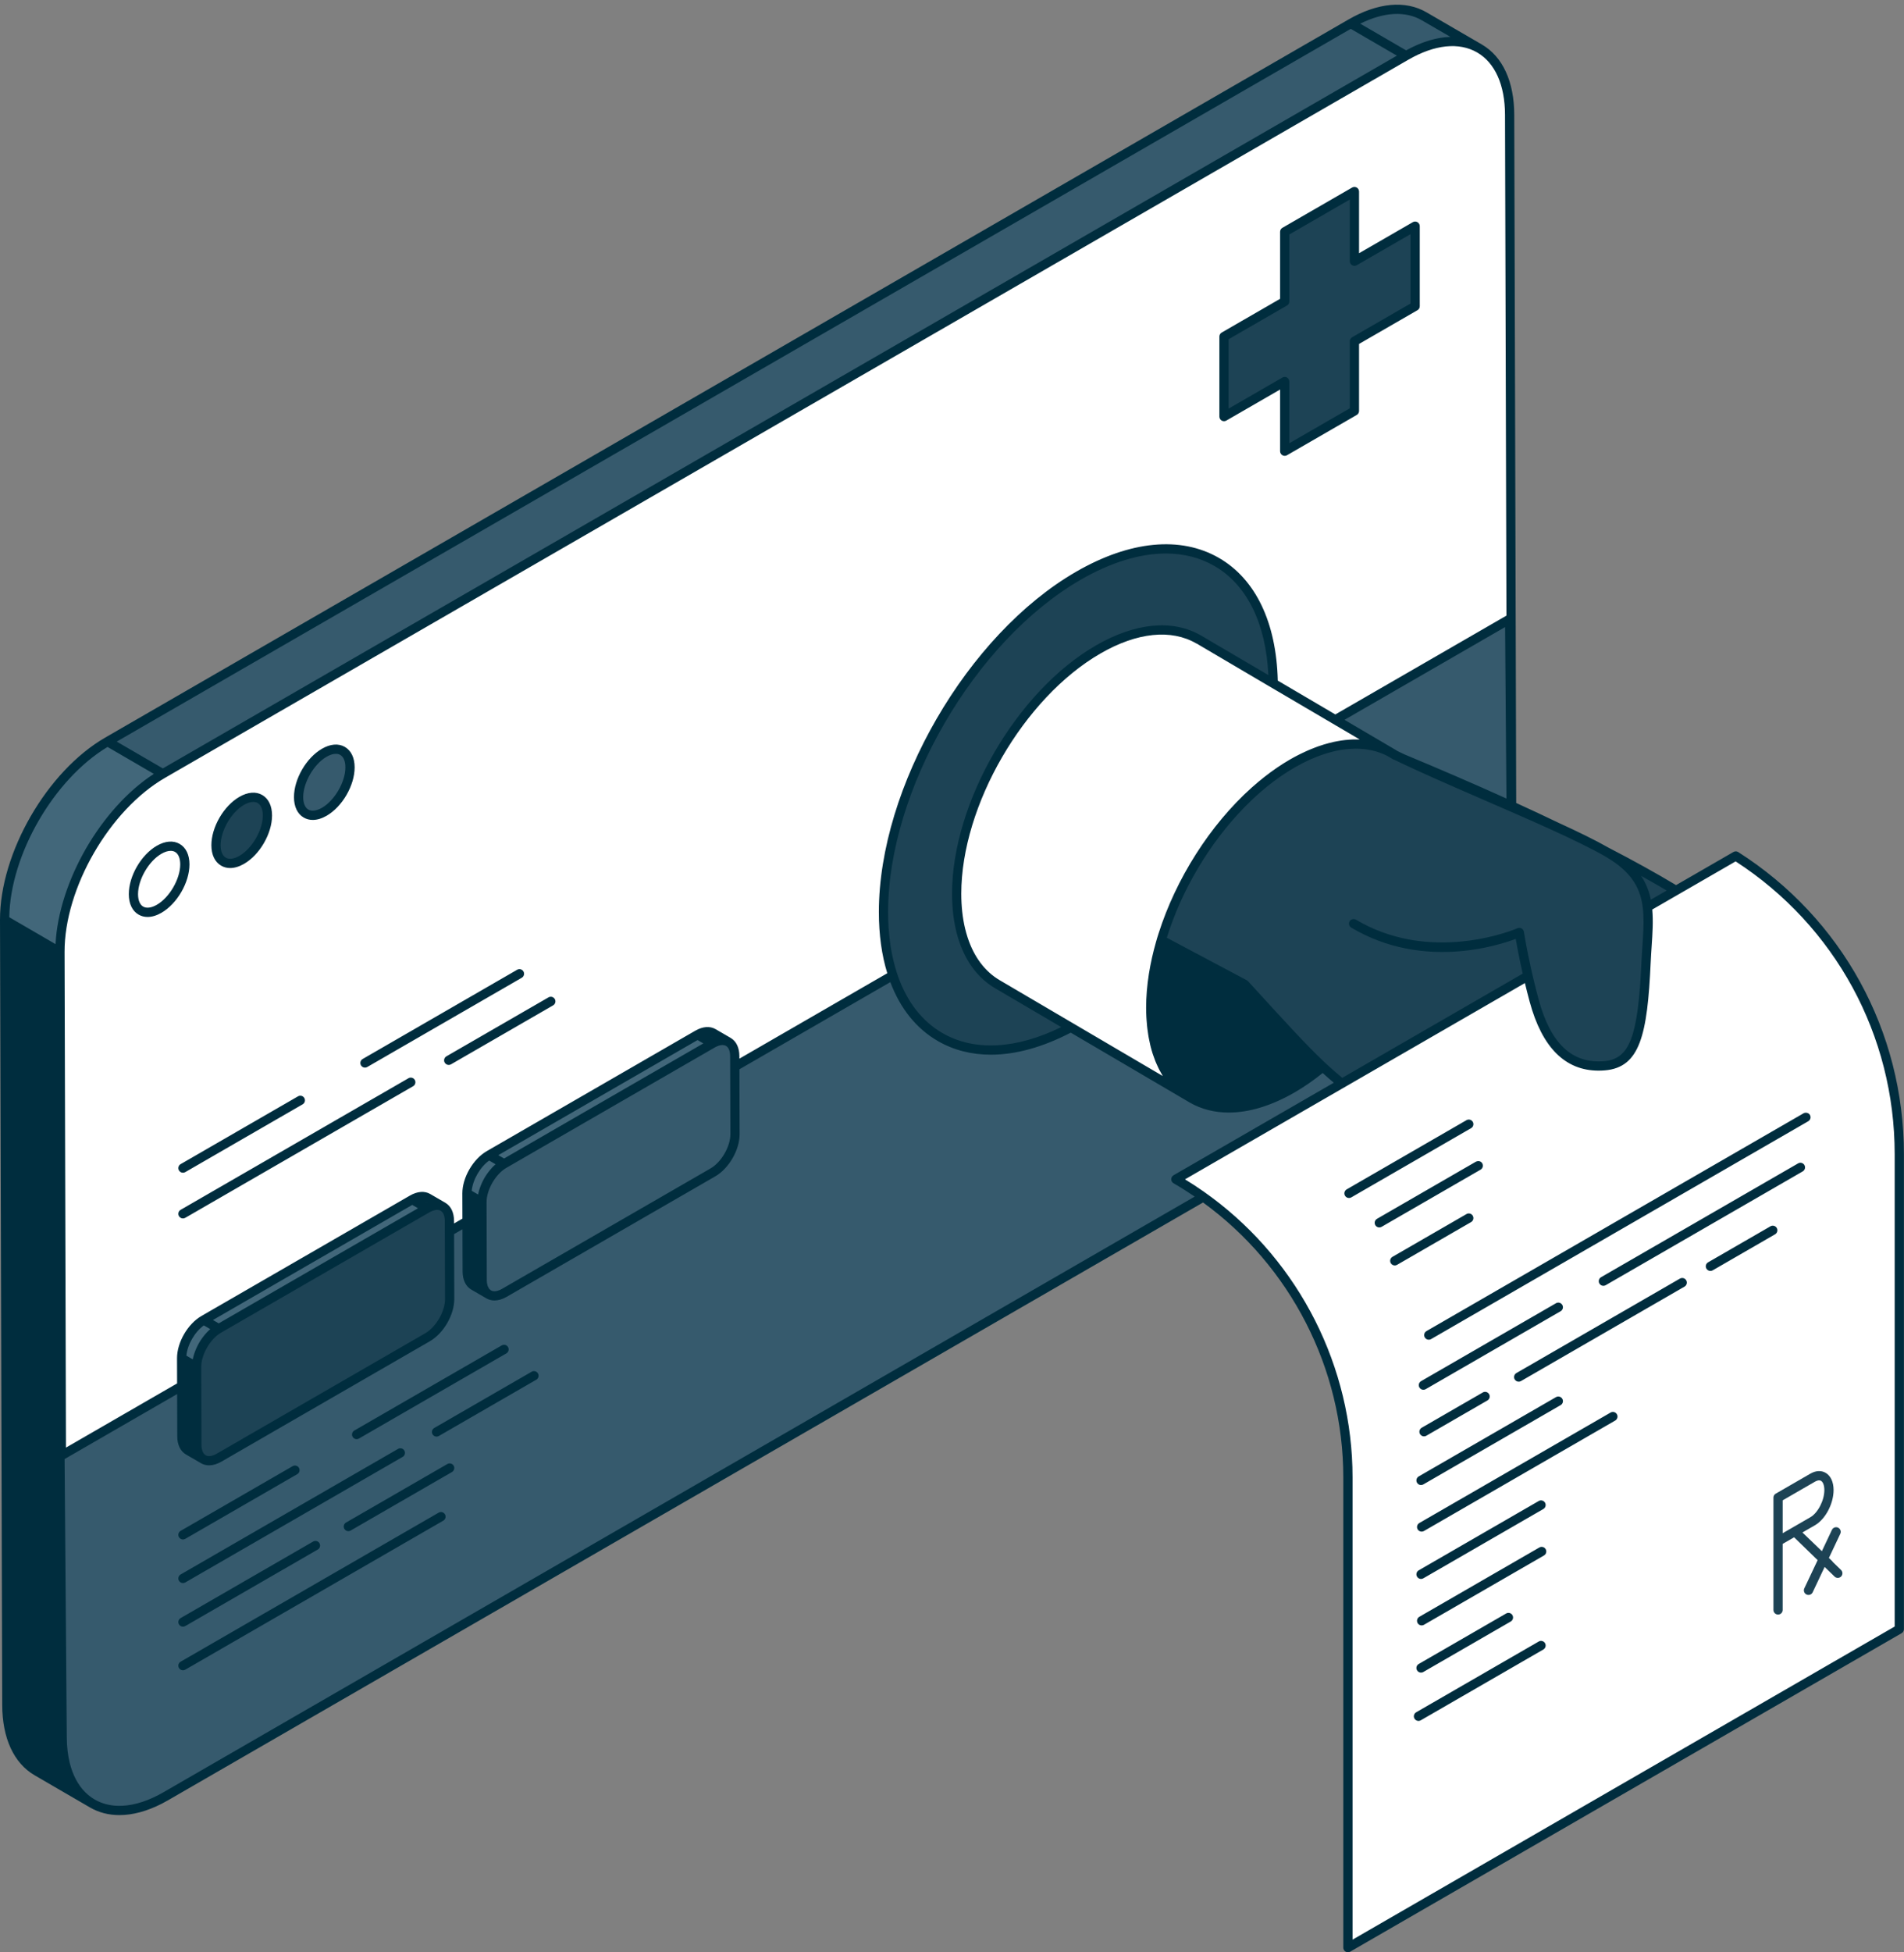
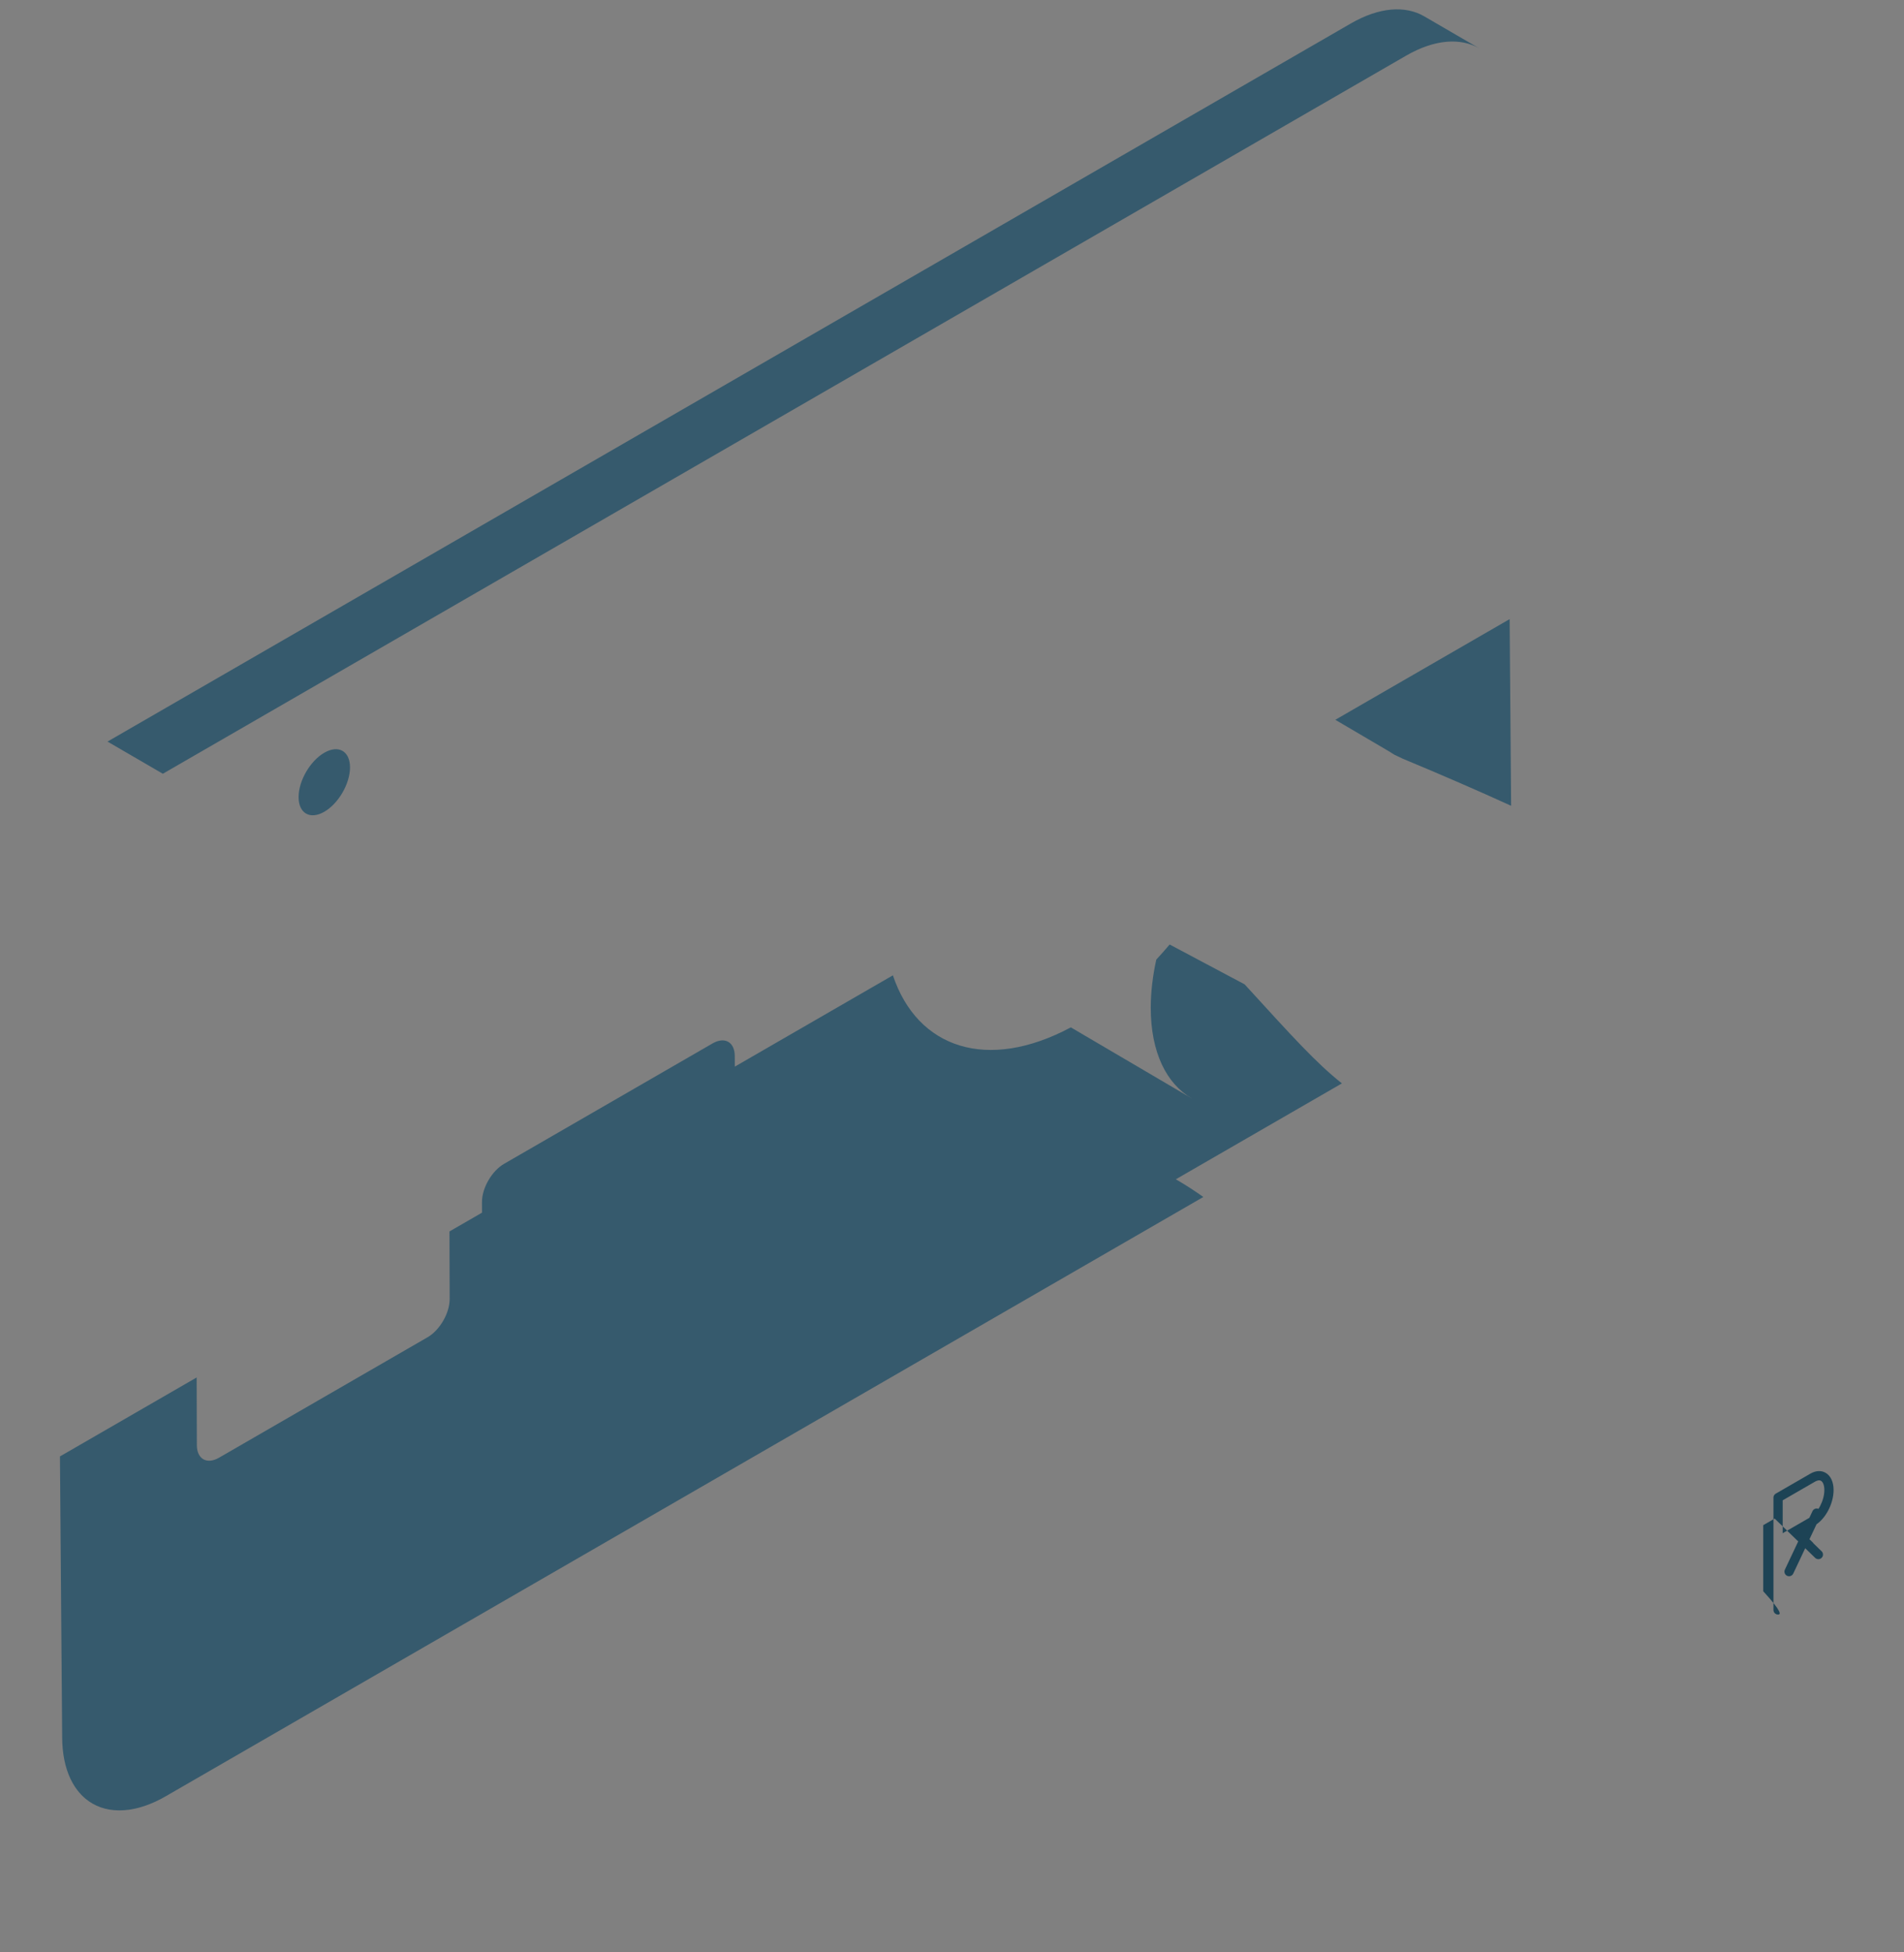
<svg xmlns="http://www.w3.org/2000/svg" fill="#000000" height="501.2" preserveAspectRatio="xMidYMid meet" version="1" viewBox="-0.0 -1.2 489.0 501.2" width="489" zoomAndPan="magnify">
  <rect x="-0.0" y="-1.2" width="489.0" height="501.2" fill="#808080" stroke="none" />
  <g>
    <g id="change1_1">
-       <path d="M346.184,499.703c-0.156,0-0.31-0.041-0.445-0.119 c-0.275-0.159-0.445-0.454-0.445-0.771V378.096 c0-27.917-13.512-54.395-36.145-70.828c-0.051-0.038-0.112-0.057-0.174-0.057 c-0.051,0-0.102,0.013-0.148,0.04L43.012,460.719 c-0.543,0.313-1.084,0.608-1.623,0.882c-3.753,1.914-7.358,2.884-10.715,2.884 c-2.705,0-5.183-0.637-7.367-1.894L9.046,454.304 c-5.251-3.05-8.154-9.361-8.179-17.769L0.297,234.958 c-0.049-17.083,12.006-37.963,26.871-46.546L346.469,4.064 c4.332-2.5,8.483-3.767,12.339-3.767c2.723,0,5.216,0.646,7.41,1.922 l14.203,8.253c5.262,3.071,8.16,9.379,8.185,17.78l0.502,176.691 c0,0.116,0.068,0.221,0.174,0.269c3.738,1.707,7.4,3.421,10.885,5.095 c5.578,2.554,9.775,4.643,12.834,6.387c6.317,3.268,12.138,6.492,17.313,9.588 c0.046,0.028,0.098,0.042,0.152,0.042c0.051,0,0.102-0.013,0.148-0.04 l14.736-8.505c0.136-0.078,0.29-0.119,0.446-0.119 c0.169,0,0.334,0.049,0.476,0.14c26.558,16.919,42.412,45.819,42.412,77.308 v121.948c0,0.317-0.17,0.612-0.445,0.771l-141.609,81.758 C346.494,499.662,346.34,499.703,346.184,499.703z" fill="#002d3e" />
-     </g>
+       </g>
    <g id="change2_1">
-       <path d="M22.08,460.671c-0.814-0.661-1.558-1.429-2.227-2.302 C20.521,459.242,21.266,460.01,22.08,460.671z M23.797,461.846 c2.633,1.501,5.815,2.048,9.352,1.552 C29.612,463.895,26.43,463.347,23.797,461.846z M37.559,462.289 c-1.274,0.455-2.516,0.786-3.72,0.999 C35.043,463.075,36.284,462.744,37.559,462.289z M23.797,461.846 c-0.602-0.343-1.175-0.735-1.717-1.175 C22.622,461.111,23.195,461.504,23.797,461.846z M256.196,251.494 c-4.224-2.464-7.386-6.742-9.087-12.572c-0.913-3.129-1.411-6.698-1.411-10.69 c0-23.036,16.274-51.106,36.349-62.696c10.113-5.839,19.261-6.382,25.85-2.538 c0.001,0,8.856,5.203,19.102,11.222 c-0.44-31.034-22.666-43.413-50.037-27.611 c-27.646,15.961-50.057,54.618-50.057,86.341c0,6.155,0.853,11.586,2.414,16.243 l-40.601,23.441l-0.008-2.713c-0.005-1.799-0.643-3.06-1.67-3.65 c0.004,0.002,0.008,0.003,0.012,0.006l-3.847-2.236 c-1.035-0.602-2.469-0.516-4.051,0.397l-53.546,30.915 c-3.147,1.816-5.682,6.208-5.672,9.818l3.847,2.236l0.008,2.713l-8.355,4.824 l-0.008-2.7c-0.005-1.798-0.643-3.06-1.67-3.65 c0.004,0.002,0.008,0.003,0.012,0.006l-3.847-2.236 c-1.035-0.601-2.469-0.516-4.051,0.397l-53.546,30.915 c-3.146,1.817-5.682,6.208-5.672,9.818l3.847,2.236l0.008,2.7l-34.743,20.059 l-0.366-129.275c-0.048-16.829,11.788-37.32,26.426-45.772L361.125,13.094 c0.459-0.265,0.915-0.515,1.369-0.75c0.149-0.077,0.296-0.143,0.444-0.218 c0.303-0.151,0.606-0.305,0.905-0.443c0.183-0.084,0.364-0.156,0.546-0.235 c0.262-0.114,0.526-0.234,0.785-0.338c0.191-0.076,0.378-0.14,0.568-0.211 c0.247-0.093,0.496-0.191,0.741-0.275c0.193-0.066,0.383-0.119,0.575-0.18 c0.238-0.075,0.477-0.155,0.712-0.221c0.198-0.056,0.392-0.098,0.589-0.147 c0.224-0.057,0.451-0.119,0.672-0.167c0.202-0.044,0.4-0.076,0.601-0.113 c0.212-0.04,0.426-0.085,0.636-0.118c0.195-0.03,0.386-0.048,0.579-0.072 c0.21-0.026,0.422-0.058,0.63-0.076c0.188-0.017,0.372-0.021,0.558-0.032 c0.207-0.012,0.416-0.029,0.62-0.034c0.186-0.004,0.367,0.004,0.551,0.006 c0.199,0.002,0.4-0,0.597,0.009c0.18,0.009,0.355,0.03,0.533,0.045 c0.194,0.016,0.391,0.028,0.582,0.051c0.177,0.022,0.348,0.055,0.522,0.083 c0.186,0.03,0.374,0.055,0.557,0.092c0.172,0.035,0.339,0.081,0.508,0.122 c0.179,0.043,0.361,0.082,0.536,0.132c0.164,0.047,0.323,0.105,0.484,0.157 c0.174,0.057,0.351,0.109,0.522,0.173c0.158,0.059,0.311,0.129,0.466,0.194 c0.167,0.07,0.336,0.136,0.499,0.213c0.152,0.072,0.299,0.154,0.448,0.232 c0.16,0.083,0.321,0.162,0.477,0.251c4.785,2.754,7.756,8.645,7.779,17.033 l0.503,177.461c-0.041-0.019-0.082-0.037-0.123-0.056l-0.38-47.918 l-44.769,25.847c8.299,4.876,14.794,8.691,14.794,8.691 c0.185,0.108,0.361,0.232,0.542,0.347c-0.464-0.294-0.944-0.56-1.435-0.809 c-6.511-3.306-15.288-2.582-24.956,3c-3.258,1.881-6.413,4.202-9.418,6.859 c-11.009,9.737-19.954,24.062-24.219,38.46 c-0.496,1.675-0.926,3.35-1.291,5.02c-0.918,4.194-1.419,8.35-1.419,12.353 c0,11.474,4.04,19.532,10.574,23.3c-0.024-0.014-0.05-0.025-0.075-0.04 c-0-0-16.901-9.926-31.021-18.219 c-10.129-5.949-18.828-11.058-18.828-11.058L256.196,251.494z M68.683,208.16 c0-4.185-2.956-5.87-6.603-3.765c-3.647,2.105-6.603,7.205-6.603,11.39 c0,4.185,2.956,5.87,6.603,3.765C65.727,217.444,68.683,212.344,68.683,208.16z M89.894,195.81c0-4.185-2.956-5.87-6.603-3.765 c-3.647,2.105-6.603,7.205-6.603,11.39c0,4.185,2.956,5.87,6.603,3.765 C86.937,205.094,89.894,199.995,89.894,195.81z M329.948,96.751v17.892l17.908-10.339 V86.412l15.592-9.002V56.862l-15.592,9.002V47.972l-17.908,10.339v17.892 l-15.592,9.002v20.549L329.948,96.751z M445.793,218.55l-15.366,8.869l-7.331,4.231 c0.512,4.23-0.1,8.92-0.339,14.201c-0.877,19.377-3.11,25.935-10.691,26.558 c-8.116,0.667-14.606-3.972-18.063-16.762c-0.601-2.222-1.123-4.34-1.576-6.295 l-12.145,7.01c0,0-0,0-0,0.001l-35.639,20.571l-42.653,24.619 c2.44,1.408,4.792,2.928,7.06,4.542c23.155,16.475,37.135,43.241,37.135,72.001 v120.717l141.609-81.758c0,0,0-91.461,0-121.948 C487.793,264.089,471.954,235.218,445.793,218.55z" fill="#ffffff" />
-     </g>
+       </g>
    <g id="change3_1">
-       <path d="M27.612,189.184l14.211,8.259 c-14.638,8.452-26.474,28.943-26.426,45.772l-14.211-8.259 C1.139,218.126,12.974,197.635,27.612,189.184z M105.871,306.762l-53.546,30.915 c-3.146,1.817-5.682,6.208-5.672,9.818l3.847,2.236 c-0.01-3.61,2.525-8.002,5.672-9.818l53.547-30.915 c0.197-0.114,0.391-0.215,0.583-0.303c0.074-0.034,0.146-0.058,0.22-0.088 c0.116-0.048,0.234-0.1,0.348-0.139c0.074-0.025,0.146-0.04,0.219-0.062 c0.11-0.032,0.222-0.069,0.329-0.092c0.078-0.017,0.153-0.023,0.231-0.036 c0.098-0.016,0.198-0.036,0.294-0.045c0.078-0.007,0.151-0.003,0.227-0.005 c0.091-0.003,0.184-0.01,0.272-0.006c0.073,0.003,0.142,0.017,0.213,0.025 c0.086,0.01,0.175,0.016,0.258,0.032c0.07,0.014,0.136,0.038,0.204,0.057 c0.079,0.022,0.16,0.04,0.236,0.068c0.067,0.025,0.128,0.06,0.193,0.089 c0.072,0.033,0.145,0.062,0.213,0.101c0.004,0.002,0.008,0.003,0.012,0.006 l-3.847-2.236C108.887,305.763,107.453,305.848,105.871,306.762z M183.205,264.042 c-1.035-0.602-2.469-0.516-4.051,0.397l-53.546,30.915 c-3.147,1.816-5.682,6.208-5.672,9.818l3.847,2.236 c-0.01-3.61,2.525-8.002,5.672-9.818l53.546-30.915 c0.197-0.114,0.392-0.214,0.583-0.303c0.077-0.036,0.152-0.06,0.228-0.092 c0.114-0.047,0.228-0.098,0.339-0.136c0.077-0.026,0.152-0.042,0.228-0.064 c0.107-0.031,0.215-0.067,0.319-0.089c0.079-0.017,0.155-0.024,0.233-0.037 c0.098-0.016,0.197-0.036,0.292-0.045c0.078-0.007,0.151-0.003,0.227-0.006 c0.091-0.002,0.184-0.01,0.273-0.005c0.073,0.003,0.141,0.017,0.212,0.025 c0.087,0.01,0.175,0.016,0.259,0.033c0.07,0.014,0.135,0.038,0.203,0.057 c0.079,0.022,0.161,0.04,0.237,0.068c0.067,0.025,0.128,0.06,0.192,0.089 c0.072,0.033,0.145,0.062,0.213,0.101c0.004,0.002,0.008,0.003,0.012,0.006 L183.205,264.042z" fill="#42677a" />
-     </g>
+       </g>
    <g id="change4_1">
      <path d="M41.823,197.442l-14.211-8.259L346.914,4.835 c7.365-4.252,14.039-4.647,18.858-1.847l14.211,8.259 c-0.015-0.009-0.031-0.016-0.046-0.024c-0.156-0.089-0.317-0.168-0.477-0.251 c-0.149-0.078-0.296-0.16-0.448-0.232c-0.163-0.077-0.332-0.142-0.499-0.213 c-0.155-0.065-0.308-0.135-0.466-0.194c-0.171-0.064-0.347-0.116-0.522-0.173 c-0.161-0.053-0.32-0.111-0.484-0.157c-0.176-0.05-0.357-0.089-0.536-0.132 c-0.169-0.041-0.336-0.087-0.508-0.122c-0.183-0.037-0.371-0.062-0.557-0.092 c-0.174-0.028-0.345-0.061-0.522-0.083c-0.191-0.024-0.387-0.035-0.582-0.051 c-0.177-0.015-0.353-0.036-0.533-0.045c-0.196-0.01-0.398-0.007-0.597-0.009 c-0.184-0.002-0.365-0.01-0.551-0.006c-0.204,0.004-0.413,0.022-0.62,0.034 c-0.186,0.011-0.37,0.015-0.558,0.032c-0.208,0.019-0.42,0.05-0.63,0.076 c-0.193,0.024-0.384,0.041-0.579,0.072c-0.21,0.032-0.423,0.078-0.636,0.118 c-0.2,0.038-0.398,0.069-0.601,0.113c-0.222,0.049-0.448,0.111-0.672,0.167 c-0.196,0.049-0.391,0.092-0.589,0.147c-0.235,0.066-0.475,0.146-0.712,0.221 c-0.192,0.06-0.381,0.114-0.575,0.18c-0.245,0.083-0.494,0.182-0.741,0.275 c-0.19,0.071-0.378,0.135-0.568,0.211c-0.26,0.104-0.523,0.224-0.785,0.338 c-0.182,0.08-0.363,0.151-0.546,0.235c-0.3,0.138-0.603,0.292-0.905,0.443 c-0.148,0.074-0.295,0.14-0.444,0.218c-0.453,0.235-0.91,0.485-1.369,0.75 L41.823,197.442z M387.716,157.743l-44.769,25.847 c8.299,4.876,14.794,8.691,14.794,8.691c0.185,0.108,0.361,0.232,0.542,0.347 c0.636,0.309,1.291,0.621,1.955,0.936c10.09,4.2,19.359,8.223,27.858,12.098 L387.716,157.743z M358.277,192.653l0.006-0.026 c-0.464-0.294-0.944-0.56-1.435-0.809L358.277,192.653z M319.655,251.507 l-19.258-10.232c-1.12,1.328-2.264,2.622-3.432,3.882 c-0.918,4.194-1.419,8.35-1.419,12.353c0,11.474,4.04,19.532,10.574,23.3 c-0.024-0.014-0.05-0.025-0.075-0.04c-0-0-16.901-9.926-31.021-18.219 c-21.433,11.437-39.407,5.423-45.706-13.359l-40.601,23.441l-0.008-2.713 c-0.005-1.799-0.643-3.06-1.67-3.65c-0.068-0.039-0.142-0.068-0.213-0.101 c-0.064-0.03-0.126-0.064-0.192-0.089c-0.076-0.028-0.158-0.046-0.237-0.068 c-0.068-0.019-0.133-0.043-0.203-0.057c-0.084-0.017-0.173-0.023-0.259-0.033 c-0.071-0.008-0.139-0.022-0.212-0.025c-0.089-0.004-0.182,0.003-0.273,0.005 c-0.076,0.002-0.15-0.001-0.227,0.006c-0.095,0.008-0.194,0.029-0.292,0.045 c-0.078,0.013-0.153,0.019-0.233,0.037c-0.105,0.023-0.213,0.058-0.319,0.089 c-0.076,0.022-0.151,0.038-0.228,0.064c-0.111,0.038-0.226,0.089-0.339,0.136 c-0.076,0.032-0.151,0.056-0.228,0.092c-0.192,0.088-0.387,0.189-0.583,0.303 L129.454,297.589c-3.146,1.816-5.682,6.208-5.672,9.818l0.008,2.713l-8.355,4.824 l0.049,17.344c0.01,3.61-2.531,8.004-5.672,9.818L56.265,373.023 c-3.146,1.816-5.698,0.362-5.709-3.248l-0.049-17.345l-34.743,20.059l-0.366,0.211 l0.571,72.09c0.003,1.051,0.052,2.063,0.146,3.035 c0.093,0.971,0.231,1.903,0.41,2.792c0.359,1.779,0.885,3.391,1.561,4.826 c0.338,0.718,0.714,1.391,1.124,2.018c0.205,0.314,0.419,0.616,0.642,0.907 c0.668,0.873,1.413,1.641,2.227,2.302c0.542,0.44,1.116,0.833,1.717,1.175 c2.633,1.501,5.815,2.048,9.352,1.552c0.228-0.032,0.458-0.07,0.689-0.111 c1.203-0.213,2.445-0.544,3.72-0.999c0.696-0.249,1.401-0.531,2.116-0.855 c0.07-0.032,0.14-0.06,0.211-0.092c0.441-0.204,0.886-0.422,1.333-0.654 c0.447-0.232,0.898-0.479,1.35-0.74L255.435,337.049l53.614-30.954 c-2.268-1.614-4.62-3.133-7.06-4.542l42.653-24.619 C337.967,271.641,332.052,265.068,319.655,251.507z M83.29,192.045 c-3.647,2.105-6.603,7.205-6.603,11.39c0,4.185,2.956,5.87,6.603,3.765 c3.647-2.105,6.603-7.205,6.603-11.39 C89.894,191.625,86.937,189.94,83.29,192.045z" fill="#365a6d" />
    </g>
    <g id="change5_1">
-       <path d="M55.477,215.784c0-4.185,2.956-9.284,6.603-11.39 c3.647-2.105,6.603-0.42,6.603,3.765s-2.956,9.284-6.603,11.39 C58.433,221.655,55.477,219.969,55.477,215.784z M282.046,165.536 c10.113-5.839,19.261-6.382,25.85-2.538c0.001,0,8.856,5.203,19.102,11.222 c-0.44-31.034-22.666-43.413-50.037-27.611 c-27.646,15.961-50.057,54.618-50.057,86.341c0,6.155,0.853,11.586,2.414,16.243 c6.299,18.782,24.273,24.795,45.706,13.359 c-10.129-5.949-18.828-11.058-18.828-11.058l-0.001-0 c-4.224-2.464-7.386-6.742-9.087-12.572c-0.913-3.129-1.411-6.698-1.411-10.69 C245.697,205.196,261.971,177.126,282.046,165.536z M430.427,227.42 c-5.202-3.13-10.97-6.342-17.347-9.656c-0.017-0.01-0.032-0.02-0.049-0.03 c-3.516-2.042-8.372-4.398-13.89-6.914c-3.491-1.673-7.129-3.373-10.922-5.103 c-0.041-0.019-0.082-0.037-0.123-0.056c-8.499-3.875-17.768-7.898-27.858-12.098 c-0.663-0.314-1.318-0.627-1.955-0.936l-0.006,0.026l-1.428-0.835 c-6.511-3.306-15.288-2.582-24.956,3c-3.258,1.881-6.413,4.202-9.418,6.859 c-11.009,9.737-19.954,24.062-24.219,38.46 c-0.496,1.675-0.926,3.35-1.291,5.02c1.168-1.259,2.313-2.553,3.432-3.882 l19.258,10.232c12.397,13.56,18.312,20.134,24.988,25.427l35.639-20.571 c0-0,0-0,0-0l12.145-7.01c0.453,1.955,0.976,4.072,1.576,6.295 c3.456,12.791,9.947,17.429,18.063,16.762c7.581-0.622,9.813-7.181,10.691-26.558 c0.239-5.281,0.851-9.971,0.339-14.201L430.427,227.42z M115.427,312.245 c-0.005-1.798-0.643-3.06-1.67-3.65c-0.068-0.039-0.142-0.068-0.213-0.101 c-0.064-0.03-0.126-0.065-0.193-0.089c-0.076-0.028-0.157-0.046-0.236-0.068 c-0.068-0.019-0.133-0.043-0.204-0.057c-0.083-0.017-0.172-0.023-0.258-0.032 c-0.071-0.008-0.14-0.022-0.213-0.025c-0.088-0.004-0.182,0.003-0.272,0.006 c-0.076,0.002-0.15-0.001-0.227,0.005c-0.096,0.009-0.195,0.029-0.294,0.045 c-0.077,0.013-0.152,0.019-0.231,0.036c-0.107,0.023-0.219,0.06-0.329,0.092 c-0.073,0.021-0.144,0.036-0.219,0.062c-0.114,0.039-0.231,0.091-0.348,0.139 c-0.074,0.03-0.145,0.054-0.22,0.088c-0.192,0.088-0.386,0.189-0.583,0.303 l-53.547,30.915c-3.146,1.816-5.682,6.208-5.672,9.818l0.008,2.7l0.049,17.345 c0.01,3.61,2.562,5.064,5.709,3.248l53.547-30.915 c3.141-1.814,5.682-6.208,5.672-9.818l-0.049-17.344L115.427,312.245z M329.948,114.643l17.908-10.339V86.412l15.592-9.002V56.862l-15.592,9.002V47.972 l-17.908,10.339v17.892l-15.592,9.002v20.549l15.592-9.002V114.643z" fill="#1d4355" />
-     </g>
+       </g>
    <g id="change5_2">
-       <path d="M456.656,413.299c-0.656,0-1.186-0.531-1.186-1.186v-28.828 c0-0.001,0-0.002,0-0.002v-0.001c0-0.001,0-0.001,0-0.002v-0.001 c0.001-0.293,0.109-0.561,0.286-0.767c0.043-0.05,0.089-0.096,0.14-0.138 c0.058-0.048,0.12-0.091,0.186-0.127l8.861-5.116 c1.39-0.801,2.786-0.883,3.93-0.221c1.298,0.749,2.043,2.36,2.043,4.419 v0.001c0,3.52-2.102,7.491-4.787,9.041l-3.211,1.853l4.991,4.804l2.585-5.475 c0.279-0.591,0.986-0.846,1.579-0.566c0.593,0.28,0.846,0.987,0.566,1.579 l-2.927,6.198l0.84,0.808c0.086,0.083,0.156,0.175,0.212,0.274l2.063,2.002 c0.47,0.456,0.482,1.207,0.025,1.677c-0.456,0.47-1.207,0.481-1.677,0.025 l-2.554-2.478l-3.075,6.513c-0.28,0.591-0.987,0.845-1.579,0.566 c-0.593-0.28-0.846-0.987-0.566-1.579l3.422-7.245l-6.046-5.867l-2.935,1.694 v16.959C457.843,412.768,457.312,413.299,456.656,413.299z M457.843,383.97v8.446 l2.51-1.449c0.01-0.006,0.021-0.012,0.031-0.018l4.56-2.633 c1.952-1.127,3.601-4.326,3.601-6.986c0-1.154-0.328-2.06-0.857-2.365 c-0.507-0.294-1.195,0.012-1.558,0.222L457.843,383.97z" fill="#1d4355" />
+       <path d="M456.656,413.299c-0.656,0-1.186-0.531-1.186-1.186v-28.828 c0-0.001,0-0.002,0-0.002v-0.001c0-0.001,0-0.001,0-0.002v-0.001 c0.001-0.293,0.109-0.561,0.286-0.767c0.043-0.05,0.089-0.096,0.14-0.138 c0.058-0.048,0.12-0.091,0.186-0.127l8.861-5.116 c1.39-0.801,2.786-0.883,3.93-0.221c1.298,0.749,2.043,2.36,2.043,4.419 v0.001c0,3.52-2.102,7.491-4.787,9.041l-3.211,1.853l2.585-5.475 c0.279-0.591,0.986-0.846,1.579-0.566c0.593,0.28,0.846,0.987,0.566,1.579 l-2.927,6.198l0.84,0.808c0.086,0.083,0.156,0.175,0.212,0.274l2.063,2.002 c0.47,0.456,0.482,1.207,0.025,1.677c-0.456,0.47-1.207,0.481-1.677,0.025 l-2.554-2.478l-3.075,6.513c-0.28,0.591-0.987,0.845-1.579,0.566 c-0.593-0.28-0.846-0.987-0.566-1.579l3.422-7.245l-6.046-5.867l-2.935,1.694 v16.959C457.843,412.768,457.312,413.299,456.656,413.299z M457.843,383.97v8.446 l2.51-1.449c0.01-0.006,0.021-0.012,0.031-0.018l4.56-2.633 c1.952-1.127,3.601-4.326,3.601-6.986c0-1.154-0.328-2.06-0.857-2.365 c-0.507-0.294-1.195,0.012-1.558,0.222L457.843,383.97z" fill="#1d4355" />
    </g>
    <g id="change1_2">
-       <path d="M46.147,215.458c-1.632-0.942-3.716-0.776-5.87,0.468 c-4.036,2.33-7.197,7.784-7.197,12.417c0,2.457,0.892,4.325,2.512,5.26 c0.697,0.403,1.478,0.603,2.311,0.603c1.115,0,2.326-0.359,3.559-1.071 c4.036-2.329,7.197-7.783,7.197-12.417 C48.659,218.262,47.767,216.394,46.147,215.458z M36.778,231.549 c-0.855-0.494-1.326-1.632-1.326-3.206c0-3.736,2.752-8.482,6.01-10.362 c0.855-0.493,1.671-0.745,2.373-0.745c0.423,0,0.804,0.092,1.125,0.277 c0.855,0.494,1.326,1.632,1.326,3.206c0,3.737-2.752,8.482-6.01,10.363 C38.91,231.871,37.632,232.042,36.778,231.549z M56.803,221.044 c0.697,0.403,1.477,0.603,2.311,0.603c1.115,0,2.326-0.358,3.559-1.07 c4.036-2.331,7.197-7.785,7.197-12.417c0-2.457-0.892-4.325-2.514-5.26 c-1.632-0.942-3.718-0.774-5.869,0.468c-4.036,2.33-7.197,7.784-7.197,12.417 C54.291,218.241,55.183,220.109,56.803,221.044z M65.047,204.677 c0.423,0,0.803,0.092,1.125,0.277c0.855,0.494,1.326,1.633,1.326,3.206 c0,3.736-2.752,8.481-6.01,10.362c-1.367,0.791-2.644,0.962-3.498,0.468 c-0.855-0.494-1.326-1.632-1.326-3.206c0-3.736,2.752-8.482,6.01-10.363 C63.527,204.929,64.345,204.677,65.047,204.677z M78.013,208.695 c0.697,0.402,1.478,0.603,2.311,0.603c1.115,0,2.326-0.359,3.559-1.071 c4.036-2.329,7.197-7.783,7.197-12.417c0-2.456-0.892-4.325-2.512-5.26 c-1.632-0.943-3.716-0.775-5.87,0.468c-4.036,2.33-7.197,7.784-7.197,12.417 C75.5,205.892,76.392,207.76,78.013,208.695z M86.256,192.328 c0.423,0,0.804,0.092,1.125,0.277c0.855,0.494,1.326,1.632,1.326,3.206 c0,3.737-2.752,8.482-6.01,10.363c-1.367,0.791-2.644,0.963-3.498,0.468 c-0.855-0.494-1.326-1.632-1.326-3.206c0-3.736,2.752-8.482,6.01-10.362 C84.738,192.58,85.555,192.328,86.256,192.328z M446.43,217.55 c-0.373-0.239-0.847-0.248-1.23-0.027l-14.736,8.505 c-5.205-3.115-10.964-6.304-17.317-9.591c-3.381-1.927-7.803-4.085-12.853-6.397 c-3.481-1.671-7.107-3.369-10.891-5.097l-0.502-176.69 c-0.024-8.516-2.974-14.909-8.307-18.018c-0.006-0.004-0.009-0.01-0.015-0.014 h-0.001c-0.002-0.002-0.006-0.003-0.008-0.005l-14.202-8.253c0,0,0,0-0.001,0 c-5.415-3.148-12.535-2.49-20.047,1.845L27.02,188.156 c-14.947,8.63-27.068,29.625-27.02,46.803l0.571,201.577 c0.024,8.518,2.981,14.919,8.326,18.025l14.208,8.256 c0.001,0.001,0.002,0.002,0.003,0.003c0.005,0.003,0.01,0.003,0.015,0.006 c0.012,0.007,0.024,0.016,0.036,0.023c2.245,1.292,4.78,1.934,7.515,1.934 c3.374,0,7.049-0.978,10.85-2.917c0.543-0.277,1.089-0.573,1.636-0.89 l265.815-153.468c22.415,16.276,36.022,42.568,36.022,70.589v120.718 c0,0.424,0.226,0.815,0.593,1.027C345.774,499.947,345.979,500,346.184,500 s0.41-0.053,0.593-0.159l141.609-81.758c0.367-0.212,0.593-0.603,0.593-1.027 V295.108C488.979,263.517,473.073,234.523,446.43,217.55z M486.607,416.371 l-139.237,80.388V378.096c0-28.427-13.633-55.122-36.151-71.884 c-0.347-0.258-0.7-0.51-1.051-0.763c-0.352-0.254-0.699-0.512-1.054-0.761 c-1.553-1.087-3.144-2.129-4.775-3.121l40.206-23.207l1.108-0.639l1.096-0.633 l29.922-17.271l0.001-0.001l2.304-1.33l2.12-1.223l0.001-0.001l10.543-6.085 c0.367,1.523,0.771,3.125,1.218,4.78c3.177,11.756,9.126,17.703,17.699,17.702 c0.525,0,1.061-0.023,1.607-0.067c9.038-0.742,10.938-9.141,11.779-27.686 c0.065-1.443,0.159-2.842,0.249-4.199c0.22-3.291,0.428-6.43,0.156-9.409 l6.039-3.486l1.203-0.694l1.191-0.688l12.979-7.491 c25.59,16.587,40.847,44.633,40.847,75.169V416.371z M365.175,4.014l7.319,4.253 c-0.167,0.005-0.339,0.024-0.508,0.034c-0.248,0.014-0.495,0.025-0.746,0.049 c-0.2,0.02-0.403,0.051-0.604,0.077c-0.241,0.031-0.48,0.059-0.723,0.099 c-0.206,0.034-0.415,0.078-0.623,0.119c-0.243,0.047-0.486,0.094-0.731,0.15 c-0.209,0.048-0.42,0.105-0.63,0.16c-0.248,0.064-0.496,0.129-0.746,0.202 c-0.211,0.062-0.423,0.131-0.635,0.2c-0.253,0.082-0.507,0.165-0.762,0.256 c-0.212,0.076-0.425,0.157-0.637,0.239c-0.259,0.1-0.518,0.202-0.778,0.31 c-0.212,0.089-0.425,0.181-0.638,0.276c-0.264,0.117-0.528,0.239-0.794,0.366 c-0.212,0.101-0.424,0.205-0.637,0.313c-0.269,0.136-0.538,0.277-0.808,0.422 c-0.12,0.065-0.24,0.122-0.361,0.189l-11.789-6.851 C355.385,1.875,360.952,1.559,365.175,4.014z M428.057,227.418l-4.075,2.352 c-0.434-2.13-1.207-4.169-2.504-6.116 C423.757,224.921,425.956,226.177,428.057,227.418z M114.298,332.293 c0.009,3.169-2.317,7.192-5.079,8.787l-53.546,30.915 c-1.129,0.653-2.171,0.799-2.858,0.404c-0.079-0.045-0.14-0.123-0.21-0.184 c-0.083-0.07-0.174-0.126-0.245-0.216c-0.065-0.082-0.111-0.193-0.167-0.29 c-0.056-0.098-0.122-0.182-0.168-0.294c-0.054-0.132-0.085-0.292-0.123-0.442 c-0.027-0.105-0.066-0.195-0.086-0.308c-0.047-0.275-0.073-0.574-0.074-0.893 l-0.047-16.658l-0.004-1.368l-0.004-1.368l-0.002-0.652 c-0.009-3.169,2.317-7.194,5.079-8.787l53.546-30.915 c0.252-0.145,0.497-0.257,0.737-0.351c0.053-0.021,0.106-0.042,0.159-0.061 c0.231-0.081,0.455-0.142,0.668-0.174c0.035-0.005,0.068-0.005,0.102-0.009 c0.1-0.012,0.202-0.026,0.297-0.026c0.074,0,0.138,0.017,0.208,0.024 c0.057,0.006,0.115,0.009,0.17,0.019c0.186,0.035,0.362,0.087,0.515,0.175 c0.001,0.001,0.001,0.002,0.002,0.002c0.677,0.391,1.068,1.347,1.071,2.624 l0.006,2.012l0.004,1.368l0.004,1.367L114.298,332.293z M105.869,308.133 l1.483,0.861l-0.001,0l-51.177,29.547l-1.1-0.638l-0.384-0.223 L105.869,308.133z M109.756,307.64c-0.003,0.001-0.005,0.002-0.007,0.003 l-0.539-0.313c0.039,0.019,0.077,0.038,0.115,0.06v0.001L109.756,307.64z M52.354,339.066l1.642,0.954c-0.294,0.255-0.578,0.53-0.853,0.819 c-0.046,0.048-0.088,0.102-0.133,0.151c-0.291,0.315-0.568,0.648-0.833,0.995 c-0.079,0.104-0.157,0.206-0.233,0.312c-0.292,0.404-0.571,0.819-0.822,1.253 c-0.004,0.007-0.007,0.014-0.011,0.021c-0.246,0.428-0.463,0.87-0.664,1.318 c-0.054,0.119-0.104,0.237-0.154,0.357c-0.172,0.412-0.326,0.827-0.456,1.246 c-0.016,0.052-0.037,0.103-0.052,0.156c-0.111,0.377-0.206,0.755-0.279,1.132 c0,0,0,0.001,0,0.001l-1.637-0.951c0-0,0-0.001,0-0.001 C48.13,344.008,50.031,340.717,52.354,339.066z M187.58,289.97 c0.009,3.169-2.317,7.193-5.078,8.787l-53.547,30.915 c-1.131,0.652-2.172,0.798-2.858,0.404c-0.092-0.053-0.164-0.141-0.246-0.214 c-0.069-0.062-0.148-0.107-0.208-0.183c-0.064-0.08-0.108-0.189-0.162-0.283 c-0.058-0.101-0.126-0.187-0.173-0.303c-0.012-0.029-0.016-0.066-0.027-0.096 c-0.161-0.432-0.254-0.951-0.256-1.549v-0.001l-0.047-16.643l-0.004-1.367 l-0.004-1.368l-0.002-0.665c-0.008-3.169,2.318-7.194,5.079-8.787l53.547-30.915 c0.005-0.003,0.01-0.005,0.015-0.008c0.246-0.141,0.485-0.25,0.72-0.343 c0.054-0.021,0.109-0.043,0.162-0.062c0.23-0.081,0.453-0.141,0.665-0.173 c0.036-0.005,0.07-0.005,0.105-0.009c0.099-0.011,0.2-0.026,0.294-0.026 c0.073,0,0.138,0.017,0.208,0.024c0.058,0.006,0.116,0.009,0.171,0.019 c0.185,0.035,0.361,0.087,0.514,0.175c0.001,0.001,0.001,0.001,0.002,0.002 c0.677,0.391,1.068,1.347,1.072,2.624l0.006,2.026l0.004,1.368l0.004,1.367 L187.58,289.97z M125.637,296.744l0-0l1.642,0.954l-0,0 c-0.294,0.254-0.577,0.528-0.851,0.816c-0.05,0.052-0.095,0.11-0.144,0.163 c-0.287,0.311-0.56,0.64-0.821,0.982c-0.081,0.106-0.16,0.21-0.238,0.319 c-0.291,0.403-0.569,0.816-0.819,1.249c-0.006,0.01-0.01,0.021-0.016,0.031 c-0.245,0.425-0.46,0.864-0.66,1.308c-0.054,0.12-0.105,0.239-0.155,0.36 c-0.173,0.413-0.327,0.828-0.456,1.248c-0.016,0.051-0.036,0.1-0.051,0.151 c-0.111,0.378-0.206,0.756-0.279,1.133c-0,0-0,0.001-0,0.001 l-1.637-0.952c0-0,0-0.001,0-0.001 C121.412,301.685,123.314,298.394,125.637,296.744z M179.151,265.81l1.1,0.638 l0.384,0.223h-0l-51.178,29.547l-1.482-0.861L179.151,265.81z M183.031,265.32 l-0.542-0.315c0.041,0.019,0.082,0.039,0.121,0.062l0.429,0.25 C183.036,265.318,183.034,265.319,183.031,265.32z M412.759,218.962 c6.014,3.585,8.308,7.49,9.041,12.067c0.067,0.419,0.123,0.844,0.166,1.274 c0.043,0.431,0.078,0.868,0.099,1.312c0.119,2.442-0.049,5.068-0.241,7.933 c-0.091,1.373-0.186,2.789-0.253,4.25c-0.869,19.185-3.023,24.889-9.603,25.429 c-8.256,0.681-13.749-4.521-16.82-15.89c-0.509-1.884-0.962-3.696-1.365-5.399 c-0.096-0.408-0.192-0.813-0.282-1.207c-0.095-0.414-0.185-0.814-0.273-1.212 c-1.243-5.58-1.844-9.453-1.852-9.507c-0.056-0.365-0.279-0.683-0.603-0.861 c-0.323-0.177-0.712-0.192-1.051-0.044c-0.026,0.012-0.369,0.16-0.974,0.386 c-0,0-0,0-0.001,0.001c-0.344,0.129-0.768,0.282-1.278,0.453 c0,0,0,0-0,0c-0.385,0.13-0.825,0.27-1.298,0.415l-0,0 c-4.479,1.37-12.727,3.207-22.007,1.989c-0.393-0.052-0.785-0.101-1.181-0.163 c-0.395-0.063-0.795-0.14-1.193-0.214c-4.434-0.828-9.04-2.389-13.539-5.07 c-0.104-0.062-0.217-0.088-0.328-0.116c-0.493-0.121-1.024,0.069-1.298,0.527 c-0.335,0.562-0.151,1.29,0.412,1.626c4.608,2.746,9.284,4.398,13.78,5.312 c0.4,0.081,0.799,0.16,1.195,0.23c0.395,0.07,0.788,0.128,1.18,0.187 c9.14,1.365,17.316-0.177,22.337-1.607v-0 c0.467-0.133,0.909-0.264,1.32-0.393c0.478-0.149,0.92-0.295,1.316-0.431 c0,0,0.001-0,0.001-0c0.418-0.144,0.791-0.279,1.112-0.399 c0.305,1.754,0.9,4.957,1.799,8.92l-7.759,4.478l-0.001,0.001l-1.876,1.083 l-2.003,1.157l-0.001,0l-34.699,20.028c-1.07-0.869-2.131-1.782-3.209-2.759 c-0.29-0.263-0.582-0.53-0.875-0.803c-0.288-0.268-0.577-0.538-0.87-0.816 c-4.486-4.267-9.584-9.845-17.424-18.424l-1.828-2.001 c-0.091-0.1-0.199-0.184-0.32-0.247l-17.996-9.561l-1.041-0.553l-1.068-0.567 l-0.436-0.231c3.774-12.162,10.912-24.207,19.761-33.314 c0.107-0.11,0.21-0.225,0.318-0.334c0.641-0.652,1.289-1.291,1.947-1.911 c0.586-0.552,1.178-1.092,1.776-1.616c2.31-2.025,4.71-3.844,7.175-5.412 c0.609-0.387,1.221-0.759,1.837-1.114c0.657-0.379,1.31-0.732,1.96-1.067 c0.195-0.1,0.388-0.19,0.582-0.287c0.459-0.228,0.917-0.45,1.371-0.656 c0.215-0.097,0.429-0.187,0.643-0.279c0.439-0.189,0.876-0.37,1.311-0.539 c0.205-0.079,0.409-0.156,0.614-0.23c0.451-0.165,0.898-0.318,1.344-0.46 c0.179-0.057,0.358-0.116,0.537-0.169c0.492-0.148,0.979-0.278,1.464-0.398 c0.127-0.031,0.255-0.067,0.382-0.097c1.251-0.29,2.477-0.489,3.671-0.587 c0.039-0.003,0.076-0.003,0.115-0.006c0.533-0.041,1.06-0.063,1.581-0.066 c0.362-0.002,0.72,0.005,1.075,0.021c0.084,0.004,0.171,0.003,0.255,0.008 c0.466,0.027,0.924,0.074,1.377,0.133c0.097,0.013,0.193,0.03,0.289,0.044 c0.379,0.056,0.754,0.122,1.124,0.201c0.084,0.018,0.168,0.036,0.251,0.055 c1.335,0.306,2.609,0.764,3.813,1.372l1.737,1.016l0.003-0.011l0.01-0.04 c0.587,0.284,1.194,0.572,1.805,0.862c0.676,0.32,1.367,0.644,2.069,0.97 c0.801,0.372,1.614,0.747,2.444,1.126c5.475,2.498,11.515,5.121,17.426,7.685 c1.725,0.748,3.457,1.5,5.18,2.251c0.039,0.017,0.079,0.034,0.118,0.052 c0.358,0.156,0.716,0.312,1.072,0.467c0.038,0.017,0.077,0.033,0.115,0.05 c0.36,0.157,0.717,0.314,1.075,0.471c0.038,0.016,0.075,0.033,0.113,0.05 c2.929,1.282,5.8,2.554,8.53,3.793c5.765,2.617,10.889,5.087,14.495,7.18 C412.551,218.827,412.647,218.895,412.759,218.962z M298.631,275.041 c-4.647-2.73-10.779-6.33-16.91-9.931c-1.523-0.895-2.952-1.734-4.295-2.523 c-0.409-0.24-0.798-0.468-1.19-0.699c-0.404-0.237-0.802-0.471-1.19-0.699 c-17.559-10.313-18.253-10.72-18.255-10.721c0,0,0.001,0.001,0.002,0.001 c-3.855-2.249-6.656-6.025-8.28-10.989c-0.125-0.382-0.242-0.771-0.352-1.166 c-0.11-0.392-0.217-0.785-0.312-1.19c-0.634-2.686-0.965-5.662-0.965-8.893 c0-22.622,16.039-50.287,35.754-61.669c9.404-5.428,18.162-6.332,24.66-2.541 l0.012-0.019c0.765,0.467,4.023,2.387,18.517,10.904 c0.383,0.225,0.782,0.46,1.181,0.694c0.387,0.228,0.769,0.452,1.171,0.688 c1.829,1.075,3.829,2.25,5.99,3.519c0.444,0.261,0.894,0.525,1.352,0.795 c1.599,0.939,3.284,1.929,5.068,2.977c0.385,0.226,0.783,0.46,1.176,0.691 c0.393,0.231,0.773,0.454,1.175,0.691c1.977,1.161,4.062,2.386,6.264,3.68 c-0.045-0.002-0.092,0.002-0.138,0c-0.108-0.004-0.22,0.003-0.33,0 c-0.446-0.01-0.895-0.014-1.349,0.001c-0.29,0.01-0.585,0.034-0.879,0.054 c-0.346,0.024-0.693,0.052-1.043,0.091c-0.314,0.035-0.628,0.075-0.945,0.122 c-0.349,0.051-0.701,0.113-1.054,0.178c-0.31,0.058-0.619,0.111-0.933,0.18 c-0.452,0.099-0.909,0.217-1.367,0.339c-0.365,0.097-0.732,0.2-1.101,0.312 c-0.496,0.151-0.994,0.308-1.496,0.485c-0.28,0.099-0.561,0.21-0.843,0.316 c-0.43,0.164-0.862,0.333-1.296,0.516c-0.281,0.118-0.562,0.24-0.844,0.366 c-0.469,0.21-0.939,0.432-1.412,0.664c-0.241,0.118-0.482,0.232-0.724,0.356 c-0.715,0.366-1.432,0.751-2.154,1.167c-2.242,1.295-4.435,2.804-6.569,4.477 c-0.531,0.416-1.058,0.842-1.58,1.28c-0.577,0.483-1.148,0.977-1.715,1.485 c-10.676,9.564-19.417,23.381-23.873,37.394c-0.122,0.383-0.247,0.767-0.362,1.15 c-0.117,0.389-0.225,0.777-0.335,1.165c-0.363,1.28-0.69,2.558-0.977,3.833 c-0.165,0.733-0.318,1.465-0.458,2.194c-0.13,0.683-0.252,1.365-0.359,2.044 c-0.464,2.949-0.713,5.861-0.713,8.696c0,0.811,0.025,1.604,0.064,2.386 c0.012,0.246,0.033,0.486,0.049,0.73c0.036,0.537,0.078,1.068,0.132,1.59 c0.027,0.267,0.059,0.531,0.092,0.795c0.062,0.5,0.133,0.993,0.212,1.479 c0.039,0.243,0.077,0.488,0.121,0.727c0.102,0.557,0.218,1.102,0.343,1.638 c0.034,0.146,0.062,0.297,0.098,0.442c0.169,0.683,0.357,1.349,0.563,1.997 c0.039,0.122,0.085,0.239,0.125,0.36c0.172,0.518,0.355,1.026,0.551,1.52 c0.074,0.187,0.154,0.369,0.232,0.553c0.18,0.425,0.368,0.841,0.566,1.247 c0.088,0.181,0.177,0.361,0.269,0.539c0.218,0.42,0.447,0.827,0.685,1.225 C298.521,274.838,298.571,274.945,298.631,275.041z M230.359,248.593 c-0.125-0.383-0.247-0.768-0.363-1.161c-1.25-4.27-1.907-9.123-1.907-14.482 c0-31.296,22.19-69.567,49.464-85.313c7.749-4.475,15.195-6.736,21.868-6.736 c4.563,0,8.764,1.058,12.453,3.187c8.375,4.835,13.243,14.725,13.88,28.026 c-9.387-5.514-17.169-10.086-17.261-10.14c-7.267-4.239-16.869-3.338-27.042,2.535 c-20.369,11.76-36.94,40.346-36.94,63.724c0,3.69,0.411,7.08,1.199,10.127 c0.103,0.399,0.215,0.791,0.331,1.179c0.118,0.392,0.246,0.773,0.377,1.152 c1.827,5.289,4.93,9.35,9.176,11.828c6.456,3.792,12.07,7.089,16.963,9.963 c-11.595,5.681-22.317,6.261-30.512,1.531c-5.149-2.973-8.967-7.862-11.298-14.273 C230.612,249.363,230.486,248.978,230.359,248.593z M360.771,192.501 c-0.645-0.306-1.291-0.612-1.909-0.912l-0.118-0.077 c-0.134-0.089-0.269-0.177-0.402-0.254c0,0-5.598-3.288-13.038-7.659 l41.242-23.811l0.349,44.016C378.876,200.178,370.182,196.418,360.771,192.501z M386.894,156.847L342.952,182.217c-4.673-2.745-9.869-5.797-14.783-8.684 c-0.361-14.9-5.683-26.057-15.109-31.499c-9.851-5.688-22.881-4.426-36.693,3.548 c-27.929,16.125-50.65,55.318-50.65,87.368c0,5.814,0.74,11.082,2.162,15.704 l-37.983,21.93l-0.002-0.665c-0.006-2.167-0.802-3.819-2.239-4.66 c-0.003-0.002-0.005-0.005-0.008-0.007h-0.001 c-0.001-0.001-0.002-0.001-0.003-0.002l-0.008-0.004 c-0.001-0.001-0.002-0.001-0.003-0.002c-0.001-0.001-0.002-0.001-0.003-0.001 l-3.829-2.225c0,0,0,0-0.001,0c-1.461-0.85-3.322-0.711-5.235,0.393 c-0.002,0.001-0.004,0.001-0.006,0.002l-53.546,30.915 c-3.525,2.035-6.277,6.8-6.265,10.849l0.018,6.475l-2.152,1.243l-0.002-0.652 c-0.006-2.169-0.804-3.824-2.244-4.663c-0.002-0.001-0.002-0.003-0.004-0.003 v-0.001l-0.014-0.008c-0-0-0-0-0-0h-0l-3.833-2.227 c-1.461-0.851-3.324-0.711-5.24,0.395l-53.547,30.915 c-3.525,2.035-6.276,6.8-6.264,10.849l0.018,6.461l-28.541,16.478l-0.361-127.227 c-0.046-16.419,11.542-36.491,25.834-44.741L361.718,14.121 c0.421-0.243,0.841-0.474,1.259-0.692c0.023-0.012,0.047-0.022,0.07-0.034 c0.393-0.204,0.785-0.399,1.175-0.581c0.083-0.038,0.164-0.07,0.246-0.108 c0.328-0.15,0.656-0.297,0.981-0.43c0.165-0.068,0.327-0.124,0.491-0.187 c0.241-0.094,0.484-0.191,0.723-0.276c0.169-0.06,0.336-0.108,0.505-0.163 c0.231-0.076,0.463-0.156,0.691-0.223c0.176-0.052,0.35-0.092,0.525-0.139 c0.217-0.058,0.436-0.121,0.651-0.171c0.177-0.041,0.351-0.071,0.527-0.107 c0.21-0.043,0.421-0.091,0.629-0.127c0.173-0.029,0.342-0.047,0.513-0.071 c0.207-0.029,0.416-0.064,0.62-0.085c0.171-0.018,0.338-0.024,0.507-0.037 c0.201-0.015,0.403-0.035,0.601-0.043c0.16-0.006,0.317-0.001,0.475-0.002 c0.203-0.001,0.408-0.008,0.608-0.001c0.148,0.005,0.291,0.021,0.437,0.031 c0.206,0.013,0.414,0.022,0.617,0.045c0.143,0.016,0.281,0.042,0.422,0.062 c0.202,0.029,0.405,0.053,0.603,0.091c0.139,0.026,0.274,0.064,0.411,0.095 c0.195,0.044,0.392,0.083,0.583,0.136c0.141,0.039,0.278,0.089,0.417,0.133 c0.181,0.057,0.365,0.11,0.542,0.175c0.151,0.056,0.296,0.123,0.444,0.184 c0.161,0.067,0.324,0.128,0.481,0.202c0.165,0.077,0.324,0.167,0.485,0.252 c0.128,0.067,0.26,0.128,0.386,0.2c0.006,0.003,0.011,0.008,0.017,0.011 c4.6,2.658,7.146,8.339,7.168,16L386.894,156.847z M346.911,6.206 l11.847,6.884l-0.001,0L41.826,196.071L29.98,189.187L346.911,6.206z M27.617,190.558c0,0,0-0,0.001-0l11.893,6.912c0,0,0,0-0,0 c-0.064,0.042-0.126,0.092-0.19,0.134c-0.769,0.506-1.53,1.037-2.28,1.605 c-0.05,0.038-0.098,0.078-0.147,0.115c-0.755,0.576-1.499,1.182-2.232,1.816 c-0.044,0.039-0.089,0.074-0.134,0.113c-0.725,0.632-1.436,1.296-2.136,1.98 c-0.092,0.089-0.185,0.177-0.276,0.267c-0.671,0.665-1.328,1.355-1.973,2.063 c-0.109,0.119-0.218,0.238-0.326,0.358c-0.632,0.705-1.25,1.429-1.854,2.172 c-0.106,0.131-0.212,0.262-0.317,0.394c-0.602,0.752-1.19,1.519-1.761,2.303 c-0.09,0.124-0.178,0.25-0.268,0.374c-0.58,0.809-1.146,1.631-1.691,2.469 c-0.057,0.088-0.112,0.178-0.169,0.266c-0.563,0.876-1.11,1.763-1.631,2.666 c-0.008,0.014-0.017,0.029-0.026,0.043c-0.524,0.908-1.022,1.83-1.502,2.76 c-0.051,0.098-0.104,0.196-0.154,0.294c-0.453,0.889-0.881,1.788-1.291,2.692 c-0.063,0.14-0.128,0.279-0.19,0.419c-0.394,0.887-0.765,1.78-1.115,2.677 c-0.061,0.155-0.12,0.309-0.18,0.464c-0.342,0.897-0.661,1.797-0.956,2.698 c-0.048,0.147-0.094,0.294-0.14,0.44c-0.292,0.918-0.563,1.837-0.803,2.755 c-0.03,0.114-0.056,0.228-0.085,0.342c-0.244,0.956-0.465,1.911-0.65,2.861 c-0.008,0.042-0.014,0.084-0.022,0.125c-0.184,0.956-0.335,1.909-0.457,2.855 c-0.008,0.066-0.02,0.132-0.028,0.198c-0.114,0.927-0.192,1.845-0.244,2.758 c-0.005,0.077-0.017,0.157-0.021,0.234c0,0,0,0.001,0,0.001l-11.884-6.906 c0,0,0-0,0-0.001C2.64,218.212,13.792,198.896,27.617,190.558z M41.975,458.921 c-0.42,0.243-0.838,0.473-1.255,0.69c-3.746,1.957-7.324,2.894-10.528,2.788 c-2.136-0.07-4.106-0.604-5.849-1.607c-0.142-0.081-0.275-0.174-0.413-0.261 c-0.152-0.096-0.307-0.188-0.454-0.291c-0.108-0.075-0.209-0.16-0.315-0.24 c-0.16-0.12-0.322-0.237-0.476-0.365c-0.087-0.073-0.169-0.154-0.254-0.23 c-0.164-0.145-0.33-0.289-0.487-0.444c-0.067-0.066-0.129-0.14-0.195-0.208 c-0.168-0.173-0.336-0.346-0.495-0.531c-0.05-0.058-0.096-0.122-0.145-0.182 c-0.168-0.202-0.336-0.407-0.494-0.622c-0.035-0.049-0.067-0.101-0.102-0.151 c-0.166-0.233-0.33-0.468-0.484-0.715c-0.026-0.041-0.049-0.087-0.075-0.129 c-0.158-0.26-0.314-0.524-0.459-0.798c-0.018-0.034-0.034-0.072-0.052-0.106 c-0.149-0.286-0.294-0.578-0.429-0.88c-0.013-0.03-0.025-0.063-0.038-0.093 c-0.136-0.31-0.267-0.625-0.389-0.951c-0.014-0.038-0.025-0.078-0.039-0.116 c-0.118-0.322-0.231-0.649-0.334-0.987c-0.004-0.014-0.008-0.029-0.012-0.043 c-0.11-0.363-0.213-0.733-0.306-1.113c-0.005-0.02-0.008-0.041-0.013-0.061 c-0.473-1.953-0.722-4.124-0.73-6.484c0-0.004-0-0.008-0-0.012v-0.003 l-0.565-71.396l0.363-0.21l28.541-16.478l0.031,10.848v0 c0.006,2.172,0.804,3.829,2.247,4.668l3.847,2.236 c0.003,0.001,0.006,0.002,0.008,0.003c0.002,0.001,0.005,0.003,0.007,0.005 c0.627,0.361,1.327,0.54,2.073,0.54c0.99,0,2.063-0.317,3.153-0.946 l53.546-30.915c3.525-2.036,6.277-6.801,6.265-10.849l-0.047-16.658l2.152-1.243 l0.031,10.834v0v0c0.007,2.172,0.805,3.83,2.247,4.669l3.847,2.236 c0.003,0.002,0.007,0.002,0.01,0.004c0.001,0.001,0.003,0.002,0.005,0.003 c0.628,0.361,1.327,0.541,2.073,0.541c0.992,0,2.064-0.317,3.153-0.946 l53.547-30.915c3.525-2.035,6.276-6.801,6.264-10.849l-0.047-16.644l38.755-22.375 c2.535,6.747,6.659,11.922,12.2,15.122c4.06,2.344,8.659,3.507,13.632,3.507 c6.343,0,13.294-1.908,20.501-5.662c26.76,15.716,30.036,17.64,30.466,17.89 c0.02,0.012,0.038,0.025,0.058,0.037c2.999,1.731,6.393,2.591,10.06,2.591 c5.207,0,10.961-1.733,16.908-5.167c2.469-1.426,4.881-3.103,7.215-4.984 c0.959,0.873,1.906,1.701,2.857,2.491l-41.161,23.758 c-0.367,0.212-0.593,0.603-0.593,1.027c0,0.424,0.226,0.815,0.593,1.027 c1.864,1.076,3.673,2.222,5.437,3.423L41.975,458.921z M364.365,425.988 l22.452-12.964c0.565-0.328,1.293-0.133,1.62,0.434 c0.328,0.567,0.133,1.293-0.434,1.62l-22.452,12.964 c-0.186,0.108-0.39,0.159-0.592,0.159c-0.41,0-0.809-0.213-1.029-0.593 C363.603,427.041,363.798,426.316,364.365,425.988z M363.931,379.455 c-0.328-0.568-0.133-1.293,0.434-1.62l35.259-20.357 c0.565-0.328,1.292-0.134,1.62,0.434c0.328,0.568,0.133,1.293-0.434,1.62 l-35.259,20.357c-0.186,0.108-0.39,0.159-0.592,0.159 C364.55,380.048,364.151,379.835,363.931,379.455z M415.265,361.87 c0.328,0.568,0.133,1.293-0.434,1.62l-49.119,28.359 c-0.186,0.108-0.39,0.159-0.592,0.159c-0.41,0-0.809-0.213-1.029-0.593 c-0.328-0.568-0.133-1.293,0.434-1.62l49.119-28.359 C414.208,361.109,414.936,361.303,415.265,361.87z M456.325,314.057 c0.328,0.568,0.133,1.293-0.434,1.62l-16.016,9.247 c-0.186,0.108-0.39,0.159-0.592,0.159c-0.41,0-0.809-0.213-1.029-0.593 c-0.328-0.568-0.133-1.293,0.434-1.62l16.016-9.247 C455.27,313.296,455.996,313.49,456.325,314.057z M433.069,327.485 c0.328,0.568,0.133,1.293-0.434,1.62l-41.998,24.248 c-0.186,0.108-0.39,0.159-0.592,0.159c-0.41,0-0.809-0.213-1.029-0.593 c-0.328-0.568-0.133-1.293,0.434-1.62l41.998-24.248 C432.012,326.723,432.74,326.916,433.069,327.485z M377.821,312.538l-19.013,10.977 c-0.186,0.108-0.39,0.159-0.592,0.159c-0.41,0-0.809-0.213-1.029-0.593 c-0.108-0.187-0.159-0.392-0.159-0.594c0-0.409,0.213-0.807,0.593-1.027 l19.013-10.977c0.565-0.328,1.293-0.134,1.62,0.434 c0.108,0.187,0.159,0.392,0.159,0.594 C378.414,311.921,378.201,312.319,377.821,312.538z M380.253,299.081l-25.42,14.676 c-0.186,0.108-0.39,0.159-0.592,0.159c-0.41,0-0.809-0.213-1.029-0.593 c-0.108-0.187-0.159-0.392-0.159-0.594c0-0.409,0.213-0.807,0.593-1.027 l24.338-14.051l1.082-0.625c0.068-0.04,0.144-0.048,0.216-0.073 c0.523-0.178,1.116,0.008,1.405,0.507c0.035,0.061,0.055,0.127,0.078,0.191 c0.048,0.132,0.08,0.267,0.08,0.403c0,0.294-0.114,0.58-0.316,0.8 C380.45,298.941,380.36,299.019,380.253,299.081z M396.809,420.65 c0.328,0.568,0.133,1.293-0.434,1.62l-31.478,18.174 c-0.186,0.108-0.39,0.159-0.592,0.159c-0.41,0-0.809-0.213-1.029-0.593 c-0.328-0.568-0.133-1.293,0.434-1.62l31.478-18.174 C395.753,419.887,396.48,420.082,396.809,420.65z M363.931,403.561 c-0.328-0.568-0.133-1.293,0.434-1.62l30.824-17.796 c0.564-0.328,1.292-0.134,1.62,0.434c0.328,0.568,0.133,1.293-0.434,1.62 l-30.824,17.796c-0.186,0.108-0.39,0.159-0.592,0.159 C364.55,404.154,364.151,403.942,363.931,403.561z M396.969,396.511 c0.328,0.568,0.133,1.293-0.434,1.62l-30.824,17.796 c-0.186,0.108-0.39,0.159-0.592,0.159c-0.41,0-0.809-0.213-1.029-0.593 c-0.328-0.568-0.133-1.293,0.434-1.62l30.824-17.796 C395.914,395.749,396.641,395.942,396.969,396.511z M382.443,356.713 c0.328,0.568,0.133,1.293-0.434,1.62l-15.689,9.059 c-0.186,0.108-0.39,0.159-0.592,0.159c-0.41,0-0.809-0.213-1.029-0.593 c-0.328-0.567-0.133-1.293,0.434-1.62l15.689-9.058 C381.387,355.95,382.114,356.145,382.443,356.713z M463.428,297.904 c0.328,0.568,0.133,1.293-0.434,1.62l-50.61,29.219 c-0.186,0.108-0.39,0.159-0.592,0.159c-0.41,0-0.808-0.213-1.029-0.593 c-0.328-0.568-0.133-1.293,0.434-1.62l25.707-14.842l13.062-7.541l11.84-6.836 C462.373,297.142,463.1,297.336,463.428,297.904z M400.81,335.425l-34.651,20.006 c-0.186,0.108-0.39,0.159-0.592,0.159c-0.41,0-0.808-0.213-1.029-0.593 c-0.328-0.568-0.133-1.293,0.434-1.62l34.651-20.006 c0.565-0.328,1.292-0.133,1.62,0.434 C401.572,334.372,401.378,335.097,400.81,335.425z M460.614,286.105l1.735-1.002 l0.872-0.504c0.2-0.116,0.419-0.146,0.635-0.137 c0.393,0.015,0.773,0.205,0.986,0.572c0.108,0.187,0.159,0.392,0.159,0.594 c0,0.409-0.213,0.807-0.593,1.027l-1.939,1.12l-1.817,1.049l-1.947,1.124 l-36.848,21.274l-1.725,0.996l-1.601,0.924l-50.988,29.438 c-0.186,0.108-0.39,0.159-0.592,0.159c-0.41,0-0.809-0.213-1.029-0.593 c-0.108-0.187-0.159-0.392-0.159-0.594c0-0.409,0.213-0.807,0.593-1.027 l48.821-28.187l1.453-0.839l1.496-0.864L460.614,286.105z M369.344,293.326 l-22.293,12.87c-0.186,0.108-0.39,0.159-0.592,0.159 c-0.41,0-0.809-0.213-1.029-0.593c-0.328-0.568-0.133-1.293,0.434-1.62 l21.015-12.133l1.206-0.696l1.207-0.697l7.342-4.239 c0.565-0.328,1.293-0.134,1.62,0.434c0.328,0.568,0.133,1.293-0.434,1.62 l-6.043,3.489l-1.218,0.703L369.344,293.326z M364.041,55.834 c-0.366-0.212-0.82-0.212-1.186,0l-13.813,7.975V47.972 c0-0.424-0.226-0.815-0.593-1.027c-0.366-0.212-0.82-0.212-1.186,0 L329.356,57.283c-0.367,0.212-0.593,0.603-0.593,1.027v17.207l-15,8.659 c-0.367,0.212-0.593,0.603-0.593,1.027v20.549c0,0.424,0.226,0.815,0.593,1.027 c0.366,0.212,0.82,0.212,1.186,0l13.814-7.975v15.838 c0,0.424,0.226,0.815,0.593,1.027c0.183,0.106,0.388,0.159,0.593,0.159 s0.41-0.053,0.593-0.159l17.907-10.339c0.367-0.212,0.593-0.603,0.593-1.027 V87.097l14.999-8.659c0.367-0.212,0.593-0.603,0.593-1.027V56.862 C364.634,56.438,364.408,56.046,364.041,55.834z M362.262,76.726l-14.999,8.659 c-0.367,0.212-0.593,0.603-0.593,1.027v17.208l-15.535,8.969V96.751 c0-0.424-0.226-0.815-0.593-1.027c-0.183-0.106-0.388-0.159-0.593-0.159 s-0.41,0.053-0.593,0.159l-13.814,7.975V85.889l15-8.659 c0.367-0.212,0.593-0.603,0.593-1.027V58.995l15.535-8.969v15.837 c0,0.424,0.226,0.815,0.593,1.027c0.366,0.212,0.82,0.212,1.186,0l13.813-7.975 V76.726z M45.964,393.427c-0.328-0.568-0.133-1.293,0.434-1.62l28.762-16.606 c0.565-0.328,1.292-0.134,1.62,0.434c0.328,0.568,0.133,1.293-0.434,1.62 l-28.762,16.606c-0.186,0.108-0.39,0.159-0.592,0.159 C46.582,394.02,46.184,393.808,45.964,393.427z M90.566,367.676 c-0.328-0.568-0.133-1.293,0.434-1.62l37.86-21.859 c0.564-0.328,1.292-0.134,1.62,0.434c0.328,0.568,0.133,1.293-0.434,1.62 l-37.86,21.859c-0.186,0.108-0.39,0.159-0.592,0.159 C91.185,368.269,90.787,368.056,90.566,367.676z M45.964,404.622 c-0.328-0.568-0.133-1.293,0.434-1.62l55.83-32.234 c0.565-0.327,1.293-0.134,1.62,0.434c0.328,0.568,0.133,1.293-0.434,1.62 l-55.83,32.234c-0.186,0.108-0.39,0.159-0.592,0.159 C46.582,405.215,46.184,405.003,45.964,404.622z M138.163,351.391 c0.328,0.568,0.133,1.293-0.434,1.62l-25.017,14.443 c-0.186,0.108-0.39,0.159-0.592,0.159c-0.41,0-0.808-0.213-1.029-0.593 c-0.328-0.568-0.133-1.293,0.434-1.62l25.017-14.443 C137.108,350.629,137.834,350.823,138.163,351.391z M78.161,280.688 c0.328,0.568,0.133,1.293-0.434,1.62l-30.142,17.403 c-0.186,0.108-0.39,0.159-0.592,0.159c-0.41,0-0.808-0.213-1.029-0.593 c-0.328-0.568-0.133-1.293,0.434-1.62l30.142-17.403 C77.105,279.926,77.832,280.12,78.161,280.688z M134.004,249.817l-39.676,22.908 c-0.186,0.108-0.39,0.159-0.592,0.159c-0.41,0-0.808-0.213-1.029-0.593 c-0.328-0.568-0.133-1.293,0.434-1.62l39.676-22.908 c0.565-0.327,1.293-0.134,1.62,0.434 C134.766,248.764,134.571,249.489,134.004,249.817z M106.528,276.043 c0.328,0.568,0.133,1.293-0.434,1.62l-58.509,33.781 c-0.186,0.108-0.39,0.159-0.592,0.159c-0.41,0-0.808-0.213-1.029-0.593 c-0.328-0.568-0.133-1.293,0.434-1.62l58.509-33.781 C105.471,275.281,106.199,275.475,106.528,276.043z M142.49,255.281 c0.328,0.568,0.133,1.293-0.434,1.62l-26.218,15.137 c-0.186,0.108-0.39,0.159-0.592,0.159c-0.41,0-0.808-0.213-1.029-0.593 c-0.328-0.568-0.133-1.293,0.434-1.62l26.218-15.137 C141.433,254.519,142.161,254.713,142.49,255.281z M45.964,415.818 c-0.328-0.568-0.133-1.293,0.434-1.62l34.03-19.647 c0.564-0.328,1.292-0.134,1.62,0.434c0.328,0.568,0.133,1.293-0.434,1.62 l-34.03,19.647c-0.186,0.108-0.39,0.159-0.592,0.159 C46.582,416.411,46.184,416.198,45.964,415.818z M116.511,375.087 c0.328,0.568,0.133,1.293-0.434,1.62l-26.019,15.022 c-0.186,0.108-0.39,0.159-0.592,0.159c-0.41,0-0.808-0.213-1.029-0.593 c-0.328-0.568-0.133-1.293,0.434-1.62L114.891,374.653 C115.456,374.324,116.182,374.519,116.511,375.087z M114.279,387.571 c0.328,0.568,0.133,1.293-0.434,1.62l-66.261,38.256 c-0.186,0.108-0.39,0.159-0.592,0.159c-0.41,0-0.808-0.213-1.029-0.593 c-0.328-0.568-0.133-1.293,0.434-1.62l66.261-38.256 C113.224,386.809,113.95,387.003,114.279,387.571z" fill="#002d3e" />
-     </g>
+       </g>
  </g>
</svg>